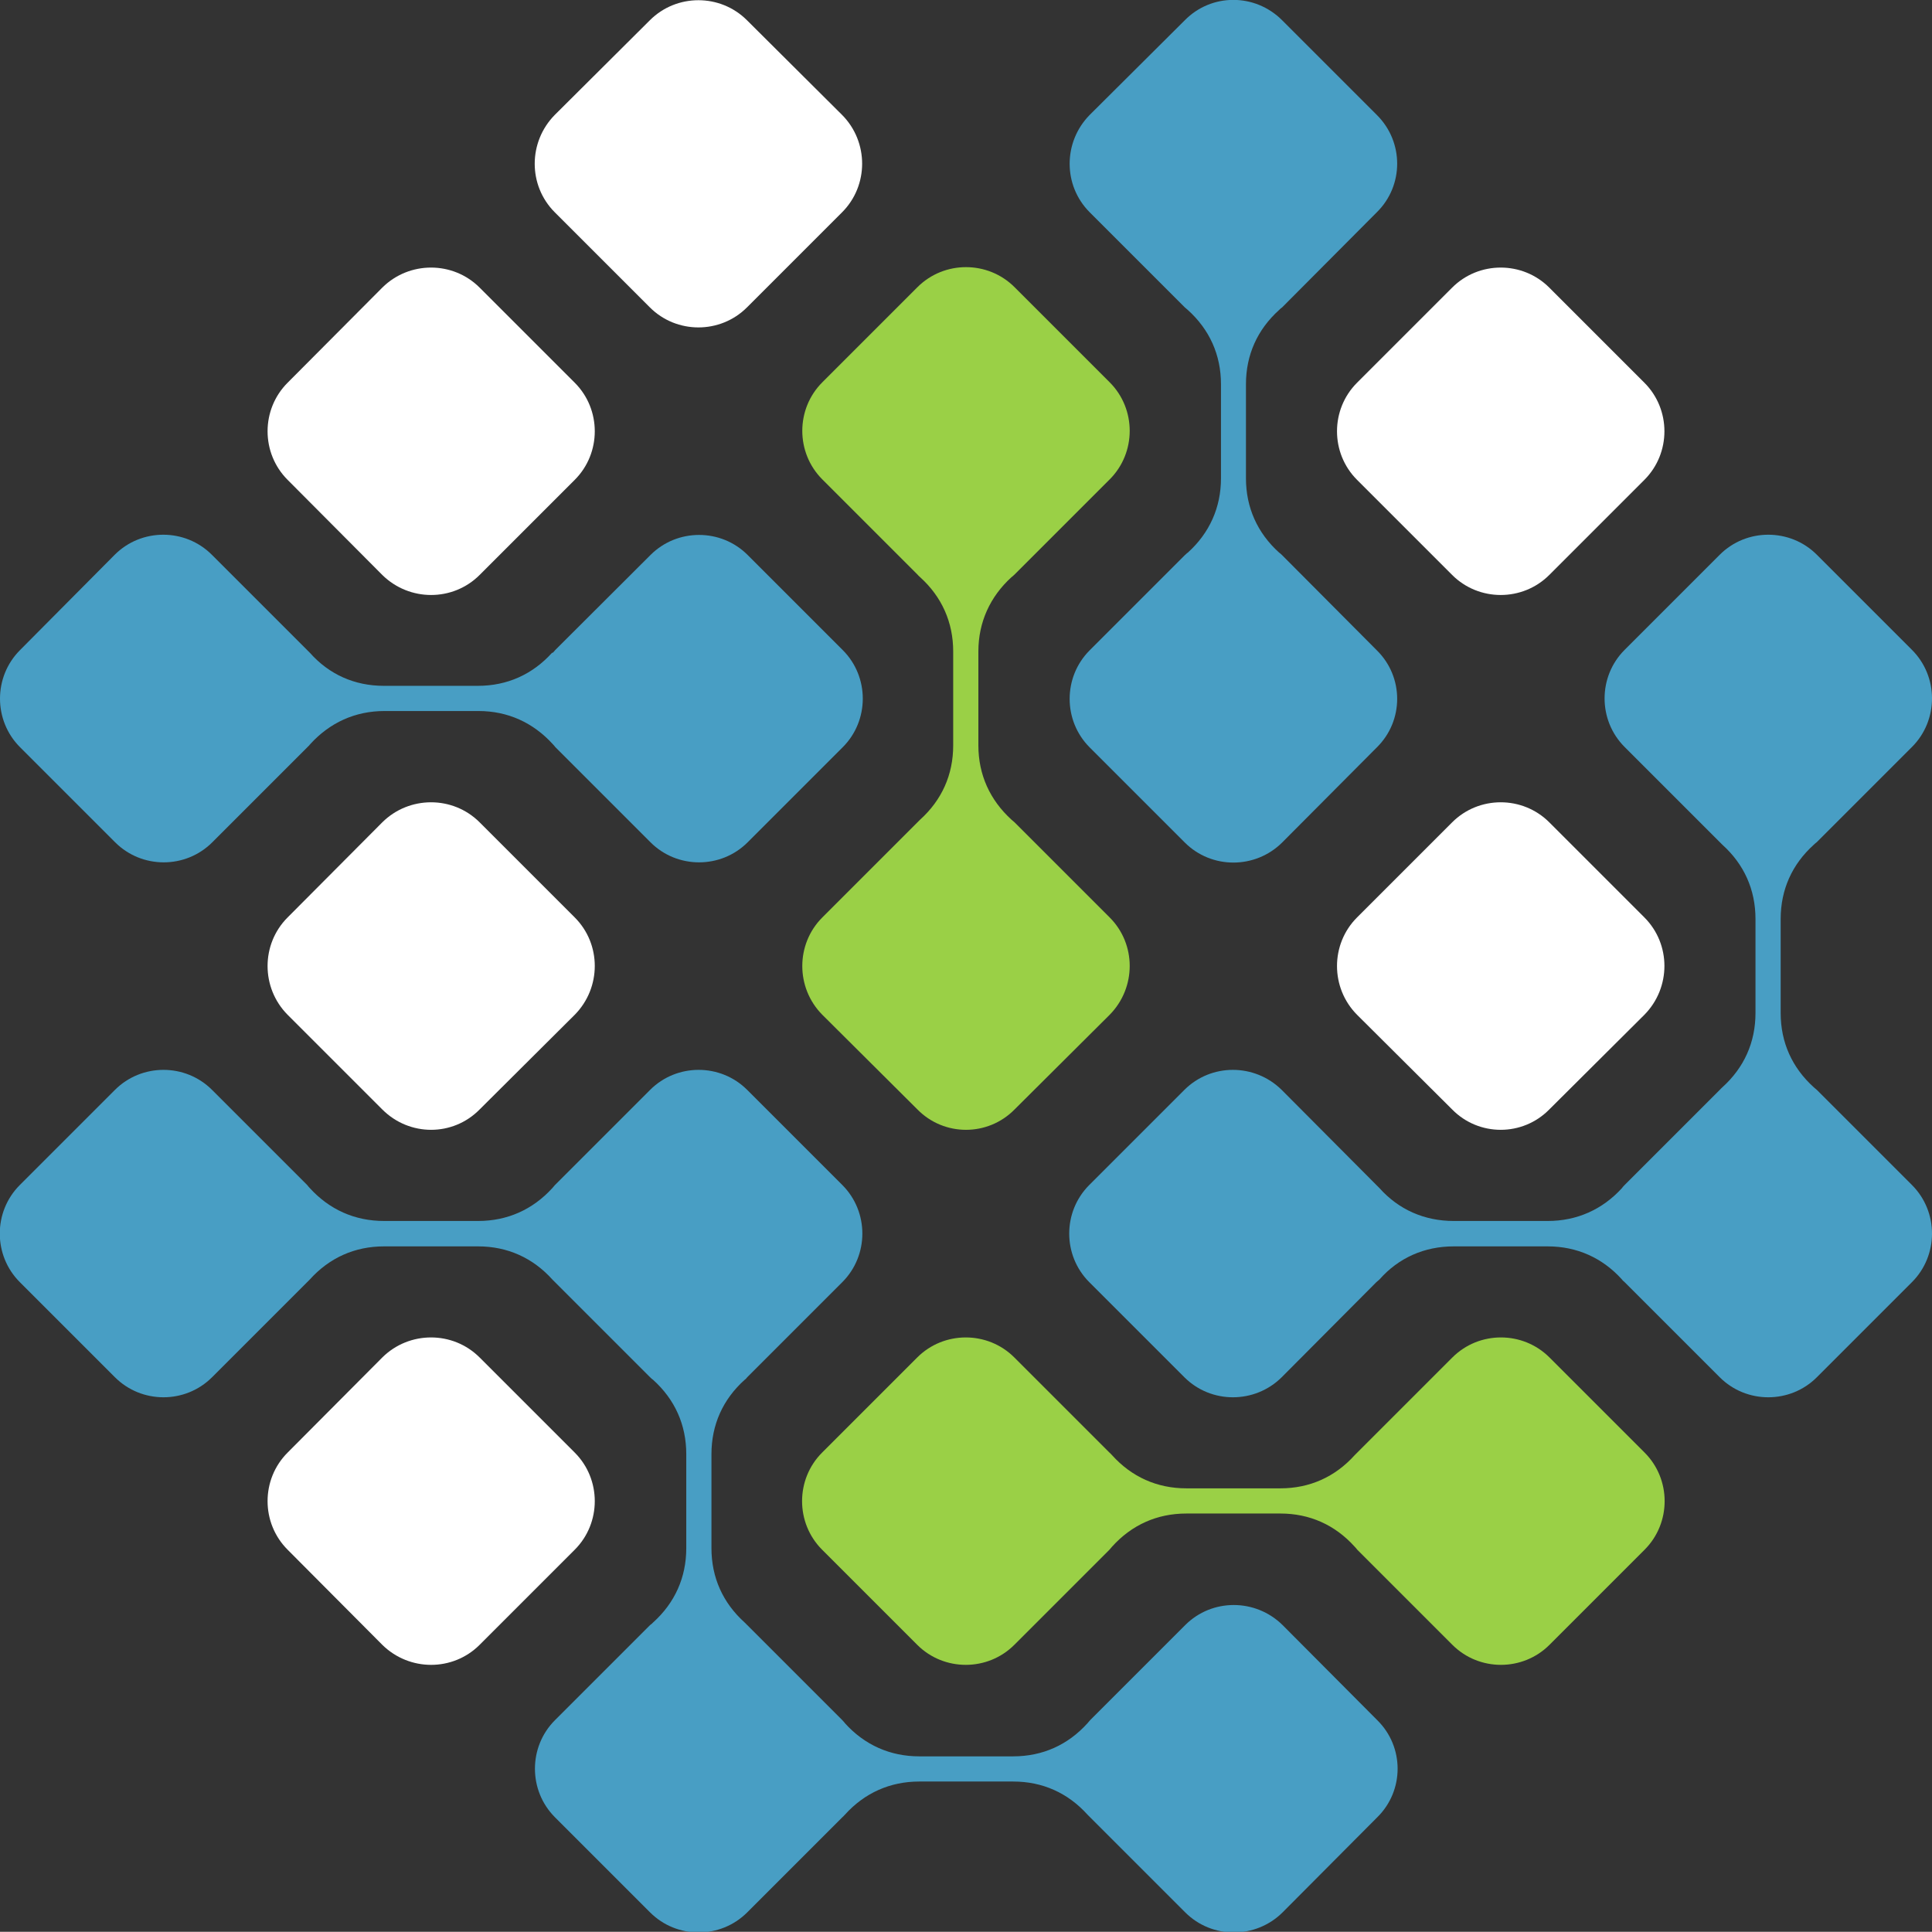
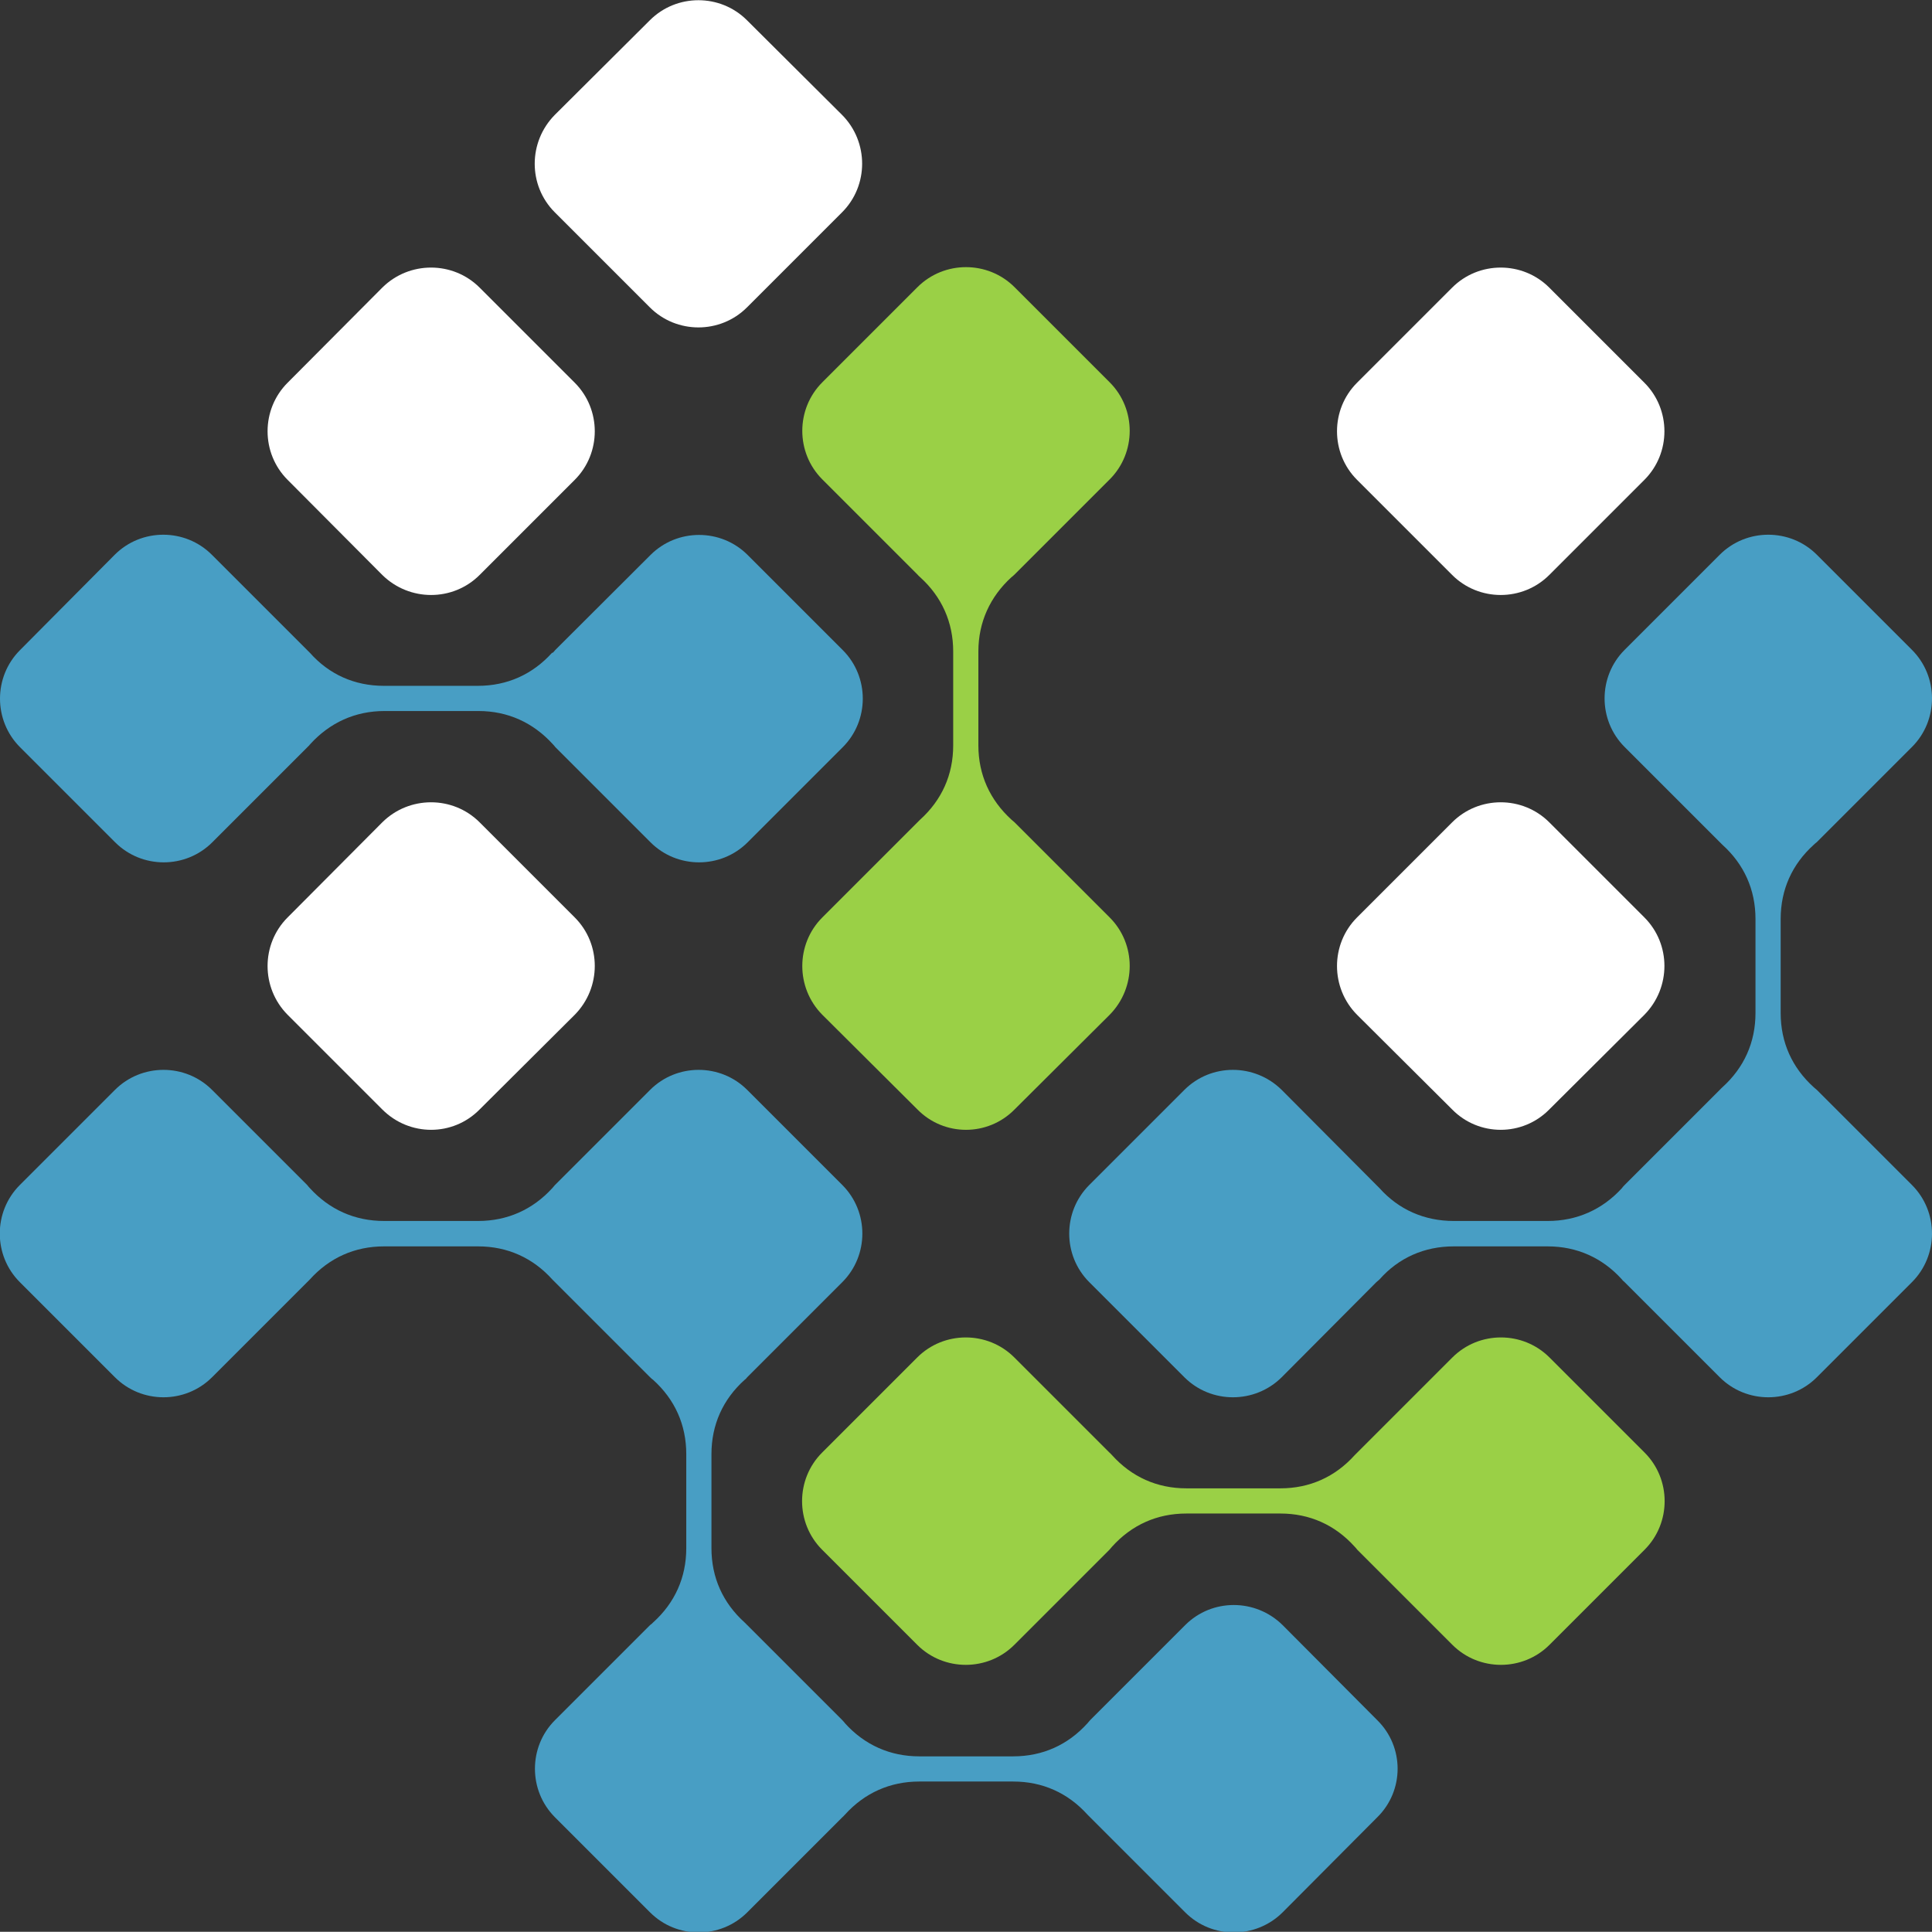
<svg xmlns="http://www.w3.org/2000/svg" id="Capa_2" data-name="Capa 2" viewBox="0 0 89.75 89.74">
  <rect x="0" y="0" width="89.75" height="89.74" fill="#333333" stroke="none" />
  <defs>
    <style>
      .cls-1 {
        fill: #9ad046;
      }

      .cls-1, .cls-2, .cls-3 {
        fill-rule: evenodd;
      }

      .cls-2 {
        fill: #fff;
      }

      .cls-3 {
        fill: #489ec4;
      }
    </style>
  </defs>
  <g id="Capa_1-2" data-name="Capa 1">
    <g>
      <path class="cls-3" d="m25.65,30.32c-.91,1.01-2.09,1.54-3.45,1.54h-4.37c-1.36,0-2.54-.53-3.43-1.53l-.08-.08-.06-.06-4.42-4.42c-1.24-1.24-3.27-1.24-4.51,0L.93,30.2c-1.24,1.24-1.24,3.27,0,4.51l4.42,4.42c1.24,1.24,3.27,1.24,4.51,0l4.51-4.51.02-.03s.02,0,.02-.02c.91-1,2.09-1.54,3.45-1.54h4.37c1.36,0,2.54.54,3.45,1.54.05.05.08.09.12.14l4.42,4.42c1.24,1.24,3.27,1.24,4.51,0l4.42-4.42c1.24-1.24,1.24-3.27,0-4.51l-4.42-4.42c-1.24-1.24-3.27-1.24-4.51,0l-4.43,4.42-.05.06-.05.05s-.02.02-.02.02h0Z" />
-       <path class="cls-3" d="m57.88,17.85c0-1.36.53-2.54,1.54-3.45.05-.05.09-.09.14-.12l4.4-4.42c1.26-1.24,1.26-3.27,0-4.52l-4.4-4.4c-1.26-1.26-3.28-1.26-4.52,0l-4.42,4.4c-1.24,1.26-1.24,3.28,0,4.52l4.42,4.42s.09.08.14.12c1.01.91,1.54,2.09,1.54,3.45v4.37c0,1.35-.53,2.54-1.54,3.45-.05.03-.09.08-.14.12l-4.42,4.42c-1.24,1.24-1.24,3.27,0,4.51l4.42,4.42c1.24,1.24,3.27,1.24,4.52,0l4.4-4.42c1.26-1.24,1.26-3.27,0-4.51l-4.4-4.42s-.09-.09-.14-.12c-1.01-.91-1.54-2.1-1.54-3.45v-4.37Z" />
      <path class="cls-1" d="m55.11,69.14c-1.36,0-2.54-.53-3.45-1.54-.05-.05-.08-.09-.12-.12l-4.42-4.42c-1.24-1.24-3.27-1.24-4.51,0l-4.42,4.42c-1.24,1.24-1.24,3.27,0,4.51l4.42,4.42c1.24,1.24,3.27,1.24,4.51,0l4.42-4.42s.08-.09.12-.14c.91-1.01,2.09-1.54,3.45-1.54h4.37c1.36,0,2.54.53,3.45,1.54.05.05.08.09.12.14l4.42,4.42c1.24,1.24,3.27,1.24,4.51,0l4.42-4.42c1.24-1.24,1.24-3.27,0-4.51l-4.42-4.42c-1.24-1.24-3.27-1.24-4.51,0l-4.42,4.42s-.08.08-.12.12c-.91,1.01-2.09,1.54-3.45,1.54h-4.37Z" />
      <path class="cls-3" d="m82.72,42.69c0-1.36.53-2.54,1.54-3.45.05-.05.09-.08.14-.12l4.42-4.42c1.24-1.24,1.24-3.27,0-4.51l-4.42-4.42c-1.24-1.24-3.27-1.24-4.51,0l-4.42,4.42c-1.24,1.24-1.24,3.27,0,4.51l4.42,4.42.12.12c1.01.91,1.54,2.09,1.54,3.45v4.37c0,1.36-.53,2.54-1.54,3.45-.05.05-.09.08-.12.12l-4.42,4.42s-.09.09-.12.14c-.91,1-2.1,1.53-3.45,1.53h-4.37c-1.36,0-2.56-.53-3.45-1.53l-.14-.14-4.4-4.42c-1.26-1.24-3.28-1.24-4.52,0l-4.42,4.42c-1.24,1.24-1.24,3.27,0,4.51l4.42,4.42c1.24,1.24,3.27,1.24,4.52,0l4.4-4.42s.09-.08.14-.12c.89-1.01,2.09-1.54,3.45-1.54h4.37c1.35,0,2.54.53,3.45,1.54.03.05.08.08.12.12l4.42,4.42c1.24,1.24,3.27,1.24,4.51,0l4.42-4.42c1.24-1.24,1.24-3.27,0-4.51l-4.42-4.42s-.09-.08-.14-.12c-1.01-.91-1.54-2.09-1.54-3.45v-4.37Z" />
      <path class="cls-1" d="m45.45,30.26c0-1.35.54-2.54,1.54-3.45.05-.03.09-.08.14-.12l4.42-4.42c1.24-1.24,1.24-3.27,0-4.51l-4.42-4.42c-1.24-1.24-3.27-1.24-4.51,0l-4.42,4.42c-1.24,1.24-1.24,3.27,0,4.51l4.42,4.42s.08.09.12.12c1.01.91,1.54,2.1,1.54,3.45v4.37c0,1.36-.53,2.54-1.54,3.45l-.12.12-4.42,4.42c-1.24,1.24-1.24,3.27,0,4.52l4.42,4.4c1.24,1.26,3.27,1.26,4.51,0l4.42-4.4c1.24-1.26,1.24-3.28,0-4.52l-4.42-4.42s-.09-.08-.14-.12c-1-.91-1.54-2.09-1.54-3.45v-4.37Z" />
      <path class="cls-3" d="m9.85,50.63c-1.24-1.24-3.27-1.24-4.51,0l-4.42,4.42c-1.24,1.24-1.24,3.27,0,4.51l4.42,4.42c1.24,1.24,3.27,1.24,4.51,0l4.42-4.42.12-.12c.91-1.01,2.09-1.54,3.45-1.54h4.37c1.36,0,2.54.53,3.45,1.54l.12.12,4.42,4.42s.09.09.14.12c1.01.91,1.54,2.09,1.54,3.45v4.37c0,1.36-.53,2.54-1.54,3.45-.05.05-.09.09-.14.12l-4.42,4.42c-1.24,1.24-1.24,3.27,0,4.51l4.42,4.42c1.24,1.24,3.27,1.24,4.51,0l4.42-4.42s.09-.08.12-.12c.91-1.01,2.1-1.54,3.45-1.54h4.37c1.36,0,2.54.53,3.45,1.54l.12.12,4.42,4.42c1.24,1.24,3.27,1.24,4.52,0l4.4-4.42c1.26-1.24,1.26-3.27,0-4.51l-4.4-4.42c-1.26-1.24-3.28-1.24-4.52,0l-4.42,4.42s-.08.09-.12.14c-.91,1.01-2.09,1.54-3.45,1.54h-4.37c-1.35,0-2.54-.53-3.45-1.54-.03-.05-.08-.09-.12-.14l-4.42-4.42-.12-.12c-1.01-.91-1.54-2.09-1.54-3.45v-4.37c0-1.36.53-2.54,1.54-3.45.05-.03.09-.08.12-.12l4.42-4.42c1.24-1.24,1.24-3.27,0-4.51l-4.42-4.42c-1.24-1.24-3.27-1.24-4.51,0l-4.42,4.42s-.08.09-.12.14c-.91,1-2.09,1.53-3.45,1.53h-4.37c-1.36,0-2.54-.53-3.45-1.53-.05-.05-.08-.09-.12-.14l-4.42-4.42h0Z" />
      <g>
        <path class="cls-2" d="m34.7.94c-1.24-1.24-3.27-1.24-4.51,0l-4.42,4.4c-1.24,1.26-1.24,3.28,0,4.52l4.42,4.42c1.24,1.24,3.27,1.24,4.51,0l4.42-4.42c1.24-1.24,1.24-3.27,0-4.52l-4.42-4.4Z" />
        <path class="cls-2" d="m22.28,13.36c-1.24-1.24-3.27-1.24-4.52,0l-4.4,4.42c-1.24,1.24-1.24,3.27,0,4.51l4.4,4.42c1.26,1.24,3.28,1.24,4.52,0l4.42-4.42c1.24-1.24,1.24-3.27,0-4.51l-4.42-4.42Z" />
        <path class="cls-2" d="m22.28,38.2c-1.24-1.24-3.27-1.24-4.52,0l-4.4,4.42c-1.24,1.24-1.24,3.27,0,4.52l4.4,4.4c1.26,1.26,3.28,1.26,4.52,0l4.42-4.4c1.24-1.26,1.24-3.28,0-4.52l-4.42-4.42Z" />
-         <path class="cls-2" d="m22.28,63.06c-1.24-1.24-3.27-1.24-4.52,0l-4.4,4.42c-1.24,1.24-1.24,3.27,0,4.51l4.4,4.42c1.26,1.24,3.28,1.24,4.52,0l4.42-4.42c1.24-1.24,1.24-3.27,0-4.51l-4.42-4.42h0Z" />
        <path class="cls-2" d="m71.97,13.36c-1.24-1.24-3.27-1.24-4.51,0l-4.42,4.42c-1.24,1.24-1.24,3.27,0,4.51l4.42,4.42c1.24,1.24,3.27,1.24,4.51,0l4.42-4.42c1.24-1.24,1.24-3.27,0-4.51l-4.42-4.42Z" />
        <path class="cls-2" d="m71.97,38.2c-1.24-1.24-3.27-1.24-4.51,0l-4.42,4.42c-1.24,1.24-1.24,3.27,0,4.52l4.42,4.4c1.24,1.26,3.27,1.26,4.51,0l4.42-4.4c1.24-1.26,1.24-3.28,0-4.52l-4.42-4.42Z" />
      </g>
    </g>
  </g>
</svg>